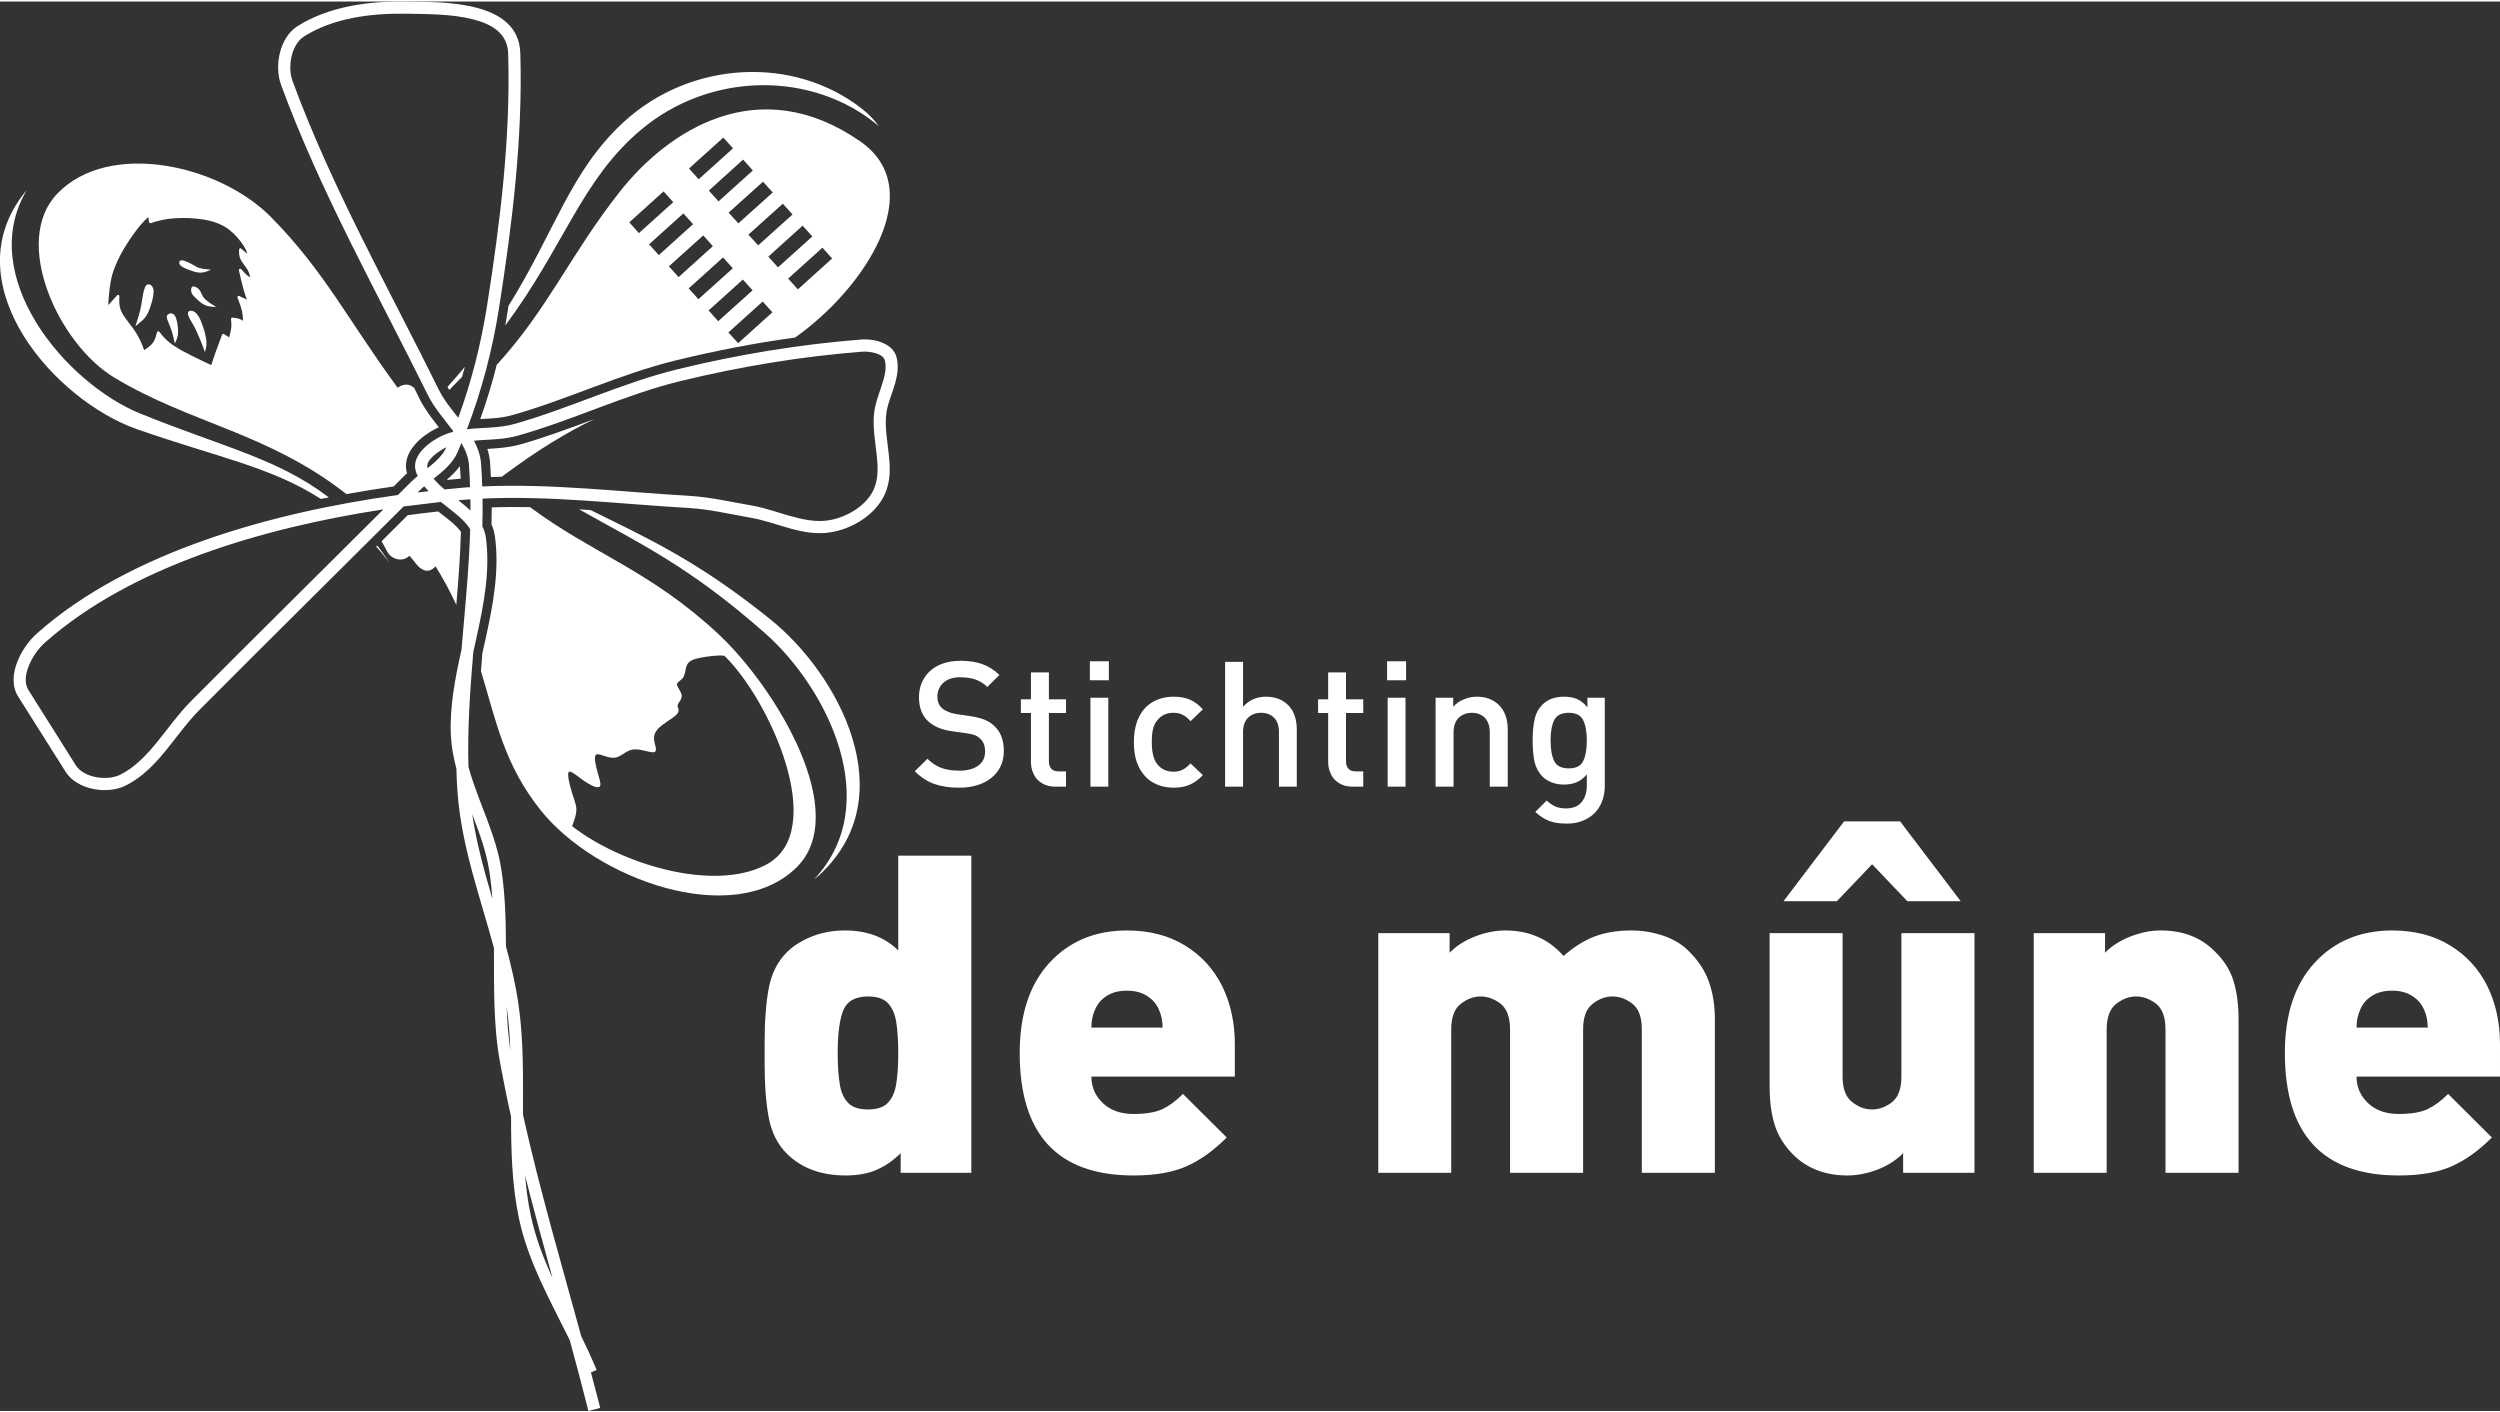
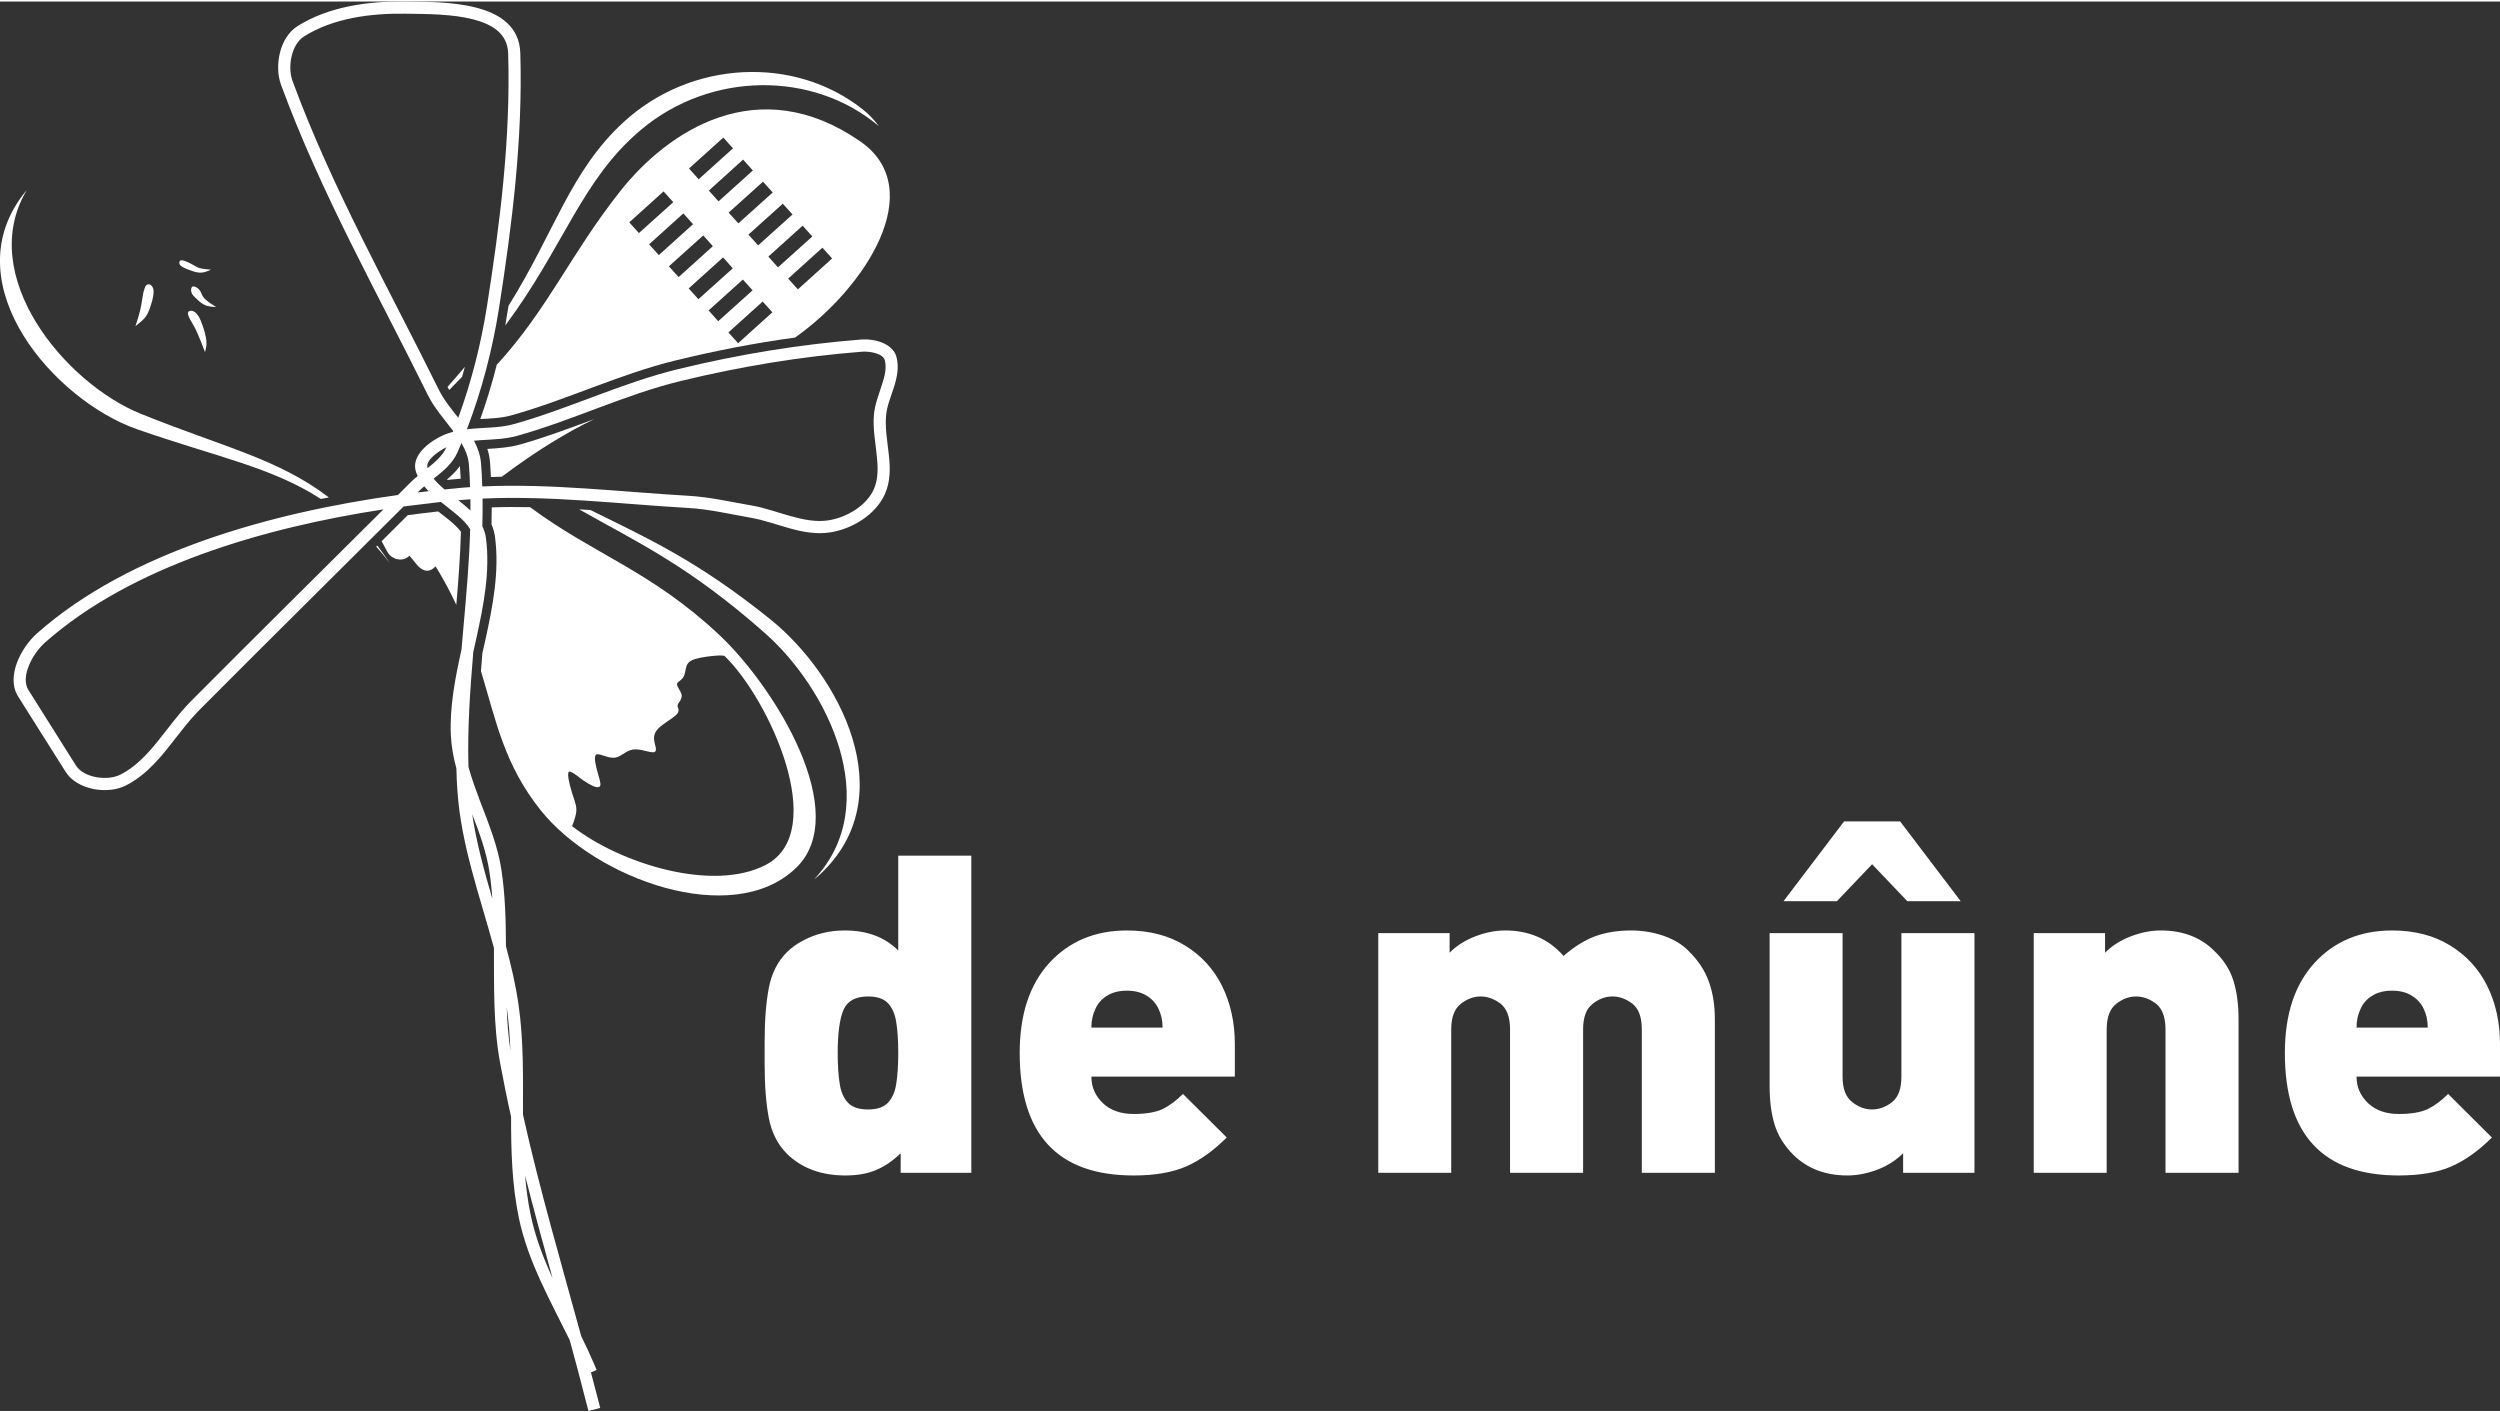
<svg xmlns="http://www.w3.org/2000/svg" xml:space="preserve" width="200px" height="113px" version="1.1" style="shape-rendering:geometricPrecision; text-rendering:geometricPrecision; image-rendering:optimizeQuality; fill-rule:evenodd; clip-rule:evenodd" viewBox="0 0 21.592 12.173">
  <rect x="0" y="0" width="21.592" height="12.173" fill="#333333" stroke="none" />
  <defs>
    <style type="text/css">
   
    .fil1 {fill:white}
    .fil0 {fill:white;fill-rule:nonzero}
   
  </style>
  </defs>
  <g id="Laag_x0020_1">
    <g id="_3019642879536">
      <path class="fil0" d="M6.867 2.902c0.606,-0.428 1.158,-1.281 0.563,-1.694 -0.884,-0.613 -1.664,-0.088 -2.075,0.432 -0.428,0.542 -0.622,1.015 -1.065,1.498 -0.039,0.157 -0.087,0.314 -0.142,0.468 0.092,-0.005 0.186,-0.008 0.272,-0.033 0.481,-0.135 0.932,-0.356 1.418,-0.474 0.34,-0.083 0.685,-0.15 1.029,-0.197zm-0.451 -0.501l0.084 0.093 -0.297 0.267 -0.083 -0.093 0.296 -0.267zm-0.171 -0.191l0.084 0.094 -0.297 0.267 -0.084 -0.093 0.297 -0.268zm-0.171 -0.19l0.083 0.093 -0.296 0.267 -0.084 -0.093 0.297 -0.267zm-0.172 -0.19l0.084 0.093 -0.296 0.267 -0.084 -0.093 0.296 -0.267zm-0.171 -0.19l0.084 0.093 -0.297 0.267 -0.083 -0.093 0.296 -0.267zm0.516 -0.465l0.084 0.093 -0.297 0.267 -0.083 -0.093 0.296 -0.267zm0.171 0.19l0.084 0.094 -0.296 0.267 -0.084 -0.093 0.296 -0.268zm0.172 0.191l0.084 0.093 -0.297 0.267 -0.084 -0.093 0.297 -0.267zm0.171 0.19l0.084 0.093 -0.297 0.267 -0.084 -0.093 0.297 -0.267zm0.171 0.19l0.084 0.093 -0.297 0.267 -0.083 -0.093 0.296 -0.267zm0.171 0.19l0.084 0.093 -0.296 0.267 -0.084 -0.093 0.296 -0.267zm-0.516 0.465l0.084 0.093 -0.296 0.267 -0.084 -0.093 0.296 -0.267z" />
      <path class="fil1" d="M3.979 4.121c-0.002,-0.036 -0.004,-0.072 -0.007,-0.109 -0.032,0.044 -0.07,0.081 -0.111,0.116 0.001,0.002 0.002,0.003 0.004,0.004 0.016,-0.002 0.032,-0.003 0.048,-0.005 0.022,-0.002 0.044,-0.004 0.066,-0.006z" />
      <path class="fil1" d="M4.334 4.104c-0.031,0.001 -0.062,0.002 -0.094,0.003 -0.002,-0.04 -0.004,-0.081 -0.007,-0.121 -0.003,-0.042 -0.011,-0.083 -0.024,-0.122 0.095,-0.006 0.189,-0.012 0.282,-0.038 0.216,-0.061 0.427,-0.14 0.642,-0.22 -0.227,0.11 -0.489,0.265 -0.799,0.498z" />
      <path class="fil1" d="M3.941 5.211c0.018,-0.209 0.034,-0.42 0.04,-0.631 -0.045,-0.063 -0.132,-0.126 -0.197,-0.176 -0.087,0.01 -0.174,0.02 -0.262,0.032 -0.075,0.075 -0.15,0.149 -0.226,0.225l0.049 0.091c0.037,0.068 0.131,0.09 0.185,0.04l0.006 -0.006c0.02,0.023 0.04,0.047 0.059,0.072 0.04,0.049 0.097,0.087 0.159,0.028l0.008 -0.008c0.071,0.115 0.13,0.226 0.179,0.333z" />
      <path class="fil1" d="M4.154 5.782c0.003,-0.048 0.008,-0.101 0.012,-0.153 0.009,-0.038 0.017,-0.077 0.026,-0.115 0.064,-0.293 0.123,-0.591 0.083,-0.892 -0.005,-0.037 -0.015,-0.072 -0.03,-0.106 0.001,-0.049 0.002,-0.098 0.002,-0.147 0.111,-0.004 0.222,-0.004 0.331,-0.002 0.548,0.407 1.044,0.549 1.635,1.104 0.483,0.454 1.151,1.543 0.661,2.013 -0.548,0.526 -1.731,0.094 -2.204,-0.499 -0.316,-0.395 -0.386,-0.773 -0.516,-1.203zm2.037 -0.133c-0.047,0.003 -0.13,0.013 -0.182,0.028 -0.051,0.015 -0.07,0.035 -0.08,0.064 -0.004,0.012 -0.007,0.024 -0.009,0.037l0 0 0 0c-0.003,0.013 -0.005,0.027 -0.01,0.039 -0.003,0.008 -0.006,0.016 -0.011,0.023 -0.008,0.011 -0.018,0.019 -0.028,0.027l0 0c-0.008,0.006 -0.015,0.012 -0.02,0.018 -0.003,0.005 -0.004,0.009 -0.004,0.014 0,0.003 0.001,0.005 0.002,0.008 0.003,0.01 0.009,0.02 0.016,0.032l0 0 0 0 0 0.001c0.008,0.013 0.016,0.026 0.02,0.04 0.002,0.005 0.003,0.01 0.003,0.015 0.001,0.021 -0.011,0.039 -0.02,0.054 -0.001,0 -0.001,0 -0.001,0 0,0 0,0 0,0 -0.007,0.011 -0.013,0.021 -0.015,0.029 0,0.006 0.001,0.012 0.003,0.019l0 0 0.001 0 0 0 0 0.001 0 0c0,0 0,0 0,0 0,0 0,0.001 0,0.001l0 0c0,0 0,0.001 0.001,0.002l0 0 0 0 0 0 0 0c0.005,0.015 0.009,0.033 -0.013,0.056 -0.015,0.016 -0.041,0.034 -0.069,0.053l-0.001 0c-0.033,0.023 -0.069,0.048 -0.092,0.072 -0.001,0.001 -0.002,0.003 -0.003,0.004 -0.04,0.045 -0.032,0.089 -0.023,0.127 0.001,0.002 0.002,0.004 0.002,0.007 0,0 0,0 0,0l0 0.001 0 0c0.001,0.002 0.002,0.004 0.002,0.006l0 0c0.006,0.024 0.012,0.05 -0.011,0.056 -0.004,0.001 -0.008,0.001 -0.012,0.001 -0.013,0 -0.03,-0.004 -0.05,-0.009 0,0 0,0 0,0 -0.001,0 -0.001,0 -0.001,0l0 0c-0.027,-0.007 -0.059,-0.015 -0.09,-0.016 -0.012,-0.001 -0.023,0 -0.034,0.002 -0.028,0.005 -0.052,0.02 -0.076,0.035l0 0 -0.001 0.001c-0.022,0.014 -0.045,0.028 -0.07,0.033 -0.005,0 -0.009,0.001 -0.013,0.001 -0.028,0.002 -0.059,-0.008 -0.086,-0.017 0,0 -0.001,0 -0.001,0 -0.023,-0.008 -0.042,-0.014 -0.056,-0.013 -0.005,0 -0.009,0.001 -0.011,0.004 -0.023,0.017 -0.001,0.1 0.017,0.166 0.001,0.001 0.001,0.004 0.002,0.005l0.001 0.006 0 0c0.001,0.002 0.003,0.008 0.003,0.01l0 0.001 0 0c0.001,0 0.001,0 0.001,0l0 0.001c0.013,0.046 0.023,0.082 0.001,0.09 -0.022,0.009 -0.075,-0.016 -0.13,-0.054l0 0 0 0c-0.013,-0.009 -0.027,-0.019 -0.04,-0.029l0 0 0 0c-0.012,-0.01 -0.024,-0.019 -0.035,-0.026 -0.029,-0.02 -0.047,-0.029 -0.055,-0.022 -0.016,0.015 0.003,0.1 0.024,0.169 0,0 0,0 0,0l0 0 0 0c0.001,0.005 0.003,0.009 0.004,0.014 0.004,0.011 0.008,0.023 0.011,0.033 0.004,0.01 0.007,0.019 0.009,0.028l0 0 0 0c0.01,0.03 0.017,0.056 0.017,0.082 0,0.047 -0.019,0.095 -0.037,0.143 -0.001,0 -0.001,0 0,0 0,0 0,0 0,0l0 0c0.417,0.325 1.215,0.572 1.672,0.335 0.556,-0.289 0.028,-1.436 -0.356,-1.806 -0.024,-0.005 -0.058,-0.003 -0.066,-0.002z" />
-       <path class="fil1" d="M2.992 4.254c0.138,-0.025 0.274,-0.047 0.408,-0.066 0.031,-0.031 0.062,-0.062 0.094,-0.094 0.007,-0.007 0.014,-0.013 0.021,-0.02 -0.051,-0.179 0.125,-0.329 0.275,-0.397 -0.061,-0.078 -0.121,-0.155 -0.166,-0.245 -0.015,-0.031 -0.03,-0.062 -0.046,-0.094 -0.039,-0.034 -0.086,-0.043 -0.144,-0.003 -0.421,-0.572 -0.63,-1.004 -1.092,-1.472 -0.45,-0.457 -1.401,-0.666 -1.846,-0.205 -0.399,0.413 0.01,1.3 0.49,1.589 0.659,0.398 1.326,0.475 2.006,1.007zm-1.712 -2.392l0 0c-0.02,0.018 -0.04,0.038 -0.067,0.069 -0.035,0.042 -0.081,0.104 -0.127,0.178 -0.033,0.054 -0.067,0.115 -0.092,0.18 -0.01,0.023 -0.018,0.048 -0.025,0.072 -0.022,0.082 -0.029,0.17 -0.034,0.26l0 0 0 0 0 0 0 0 0 0 0 0c0,0 0,0 0,0l0 0 0 0 0 0 0 0 0 0c0,0 0,0 0,0.001l0 0c0,0 0,0 0.001,0 0,0 0,0 0,0 0,0 0,-0.001 0,-0.001l0 0 0.076 -0.084c0.001,-0.002 0.003,-0.003 0.005,-0.003 0.002,-0.001 0.005,-0.001 0.007,0 0.005,0.002 0.007,0.006 0.007,0.011 -0.002,0.046 -0.004,0.09 0.021,0.14 0.015,0.03 0.04,0.063 0.067,0.098l0 0c0.018,0.023 0.036,0.046 0.051,0.07 0.035,0.053 0.056,0.105 0.075,0.157 0,0 0.001,0 0.001,0l0 0c0,0 0,0 0,0l0 0c0.029,-0.019 0.056,-0.038 0.073,-0.061 0.009,-0.012 0.015,-0.024 0.021,-0.038l0 0c0.006,-0.017 0.011,-0.035 0.016,-0.055l0 0c0.001,-0.004 0.004,-0.007 0.008,-0.008 0,0 0,0 0.001,0 0.004,-0.001 0.008,0.001 0.011,0.004l0 0 0.001 0.001 -0.001 -0.001 0 0c0.032,0.041 0.063,0.081 0.139,0.129 0.074,0.048 0.19,0.103 0.308,0.158 0,0 0.001,0 0.001,0 0,0 0,0 0,0 0,0 0.001,0 0.001,0 0.013,-0.04 0.026,-0.08 0.041,-0.121 0.017,-0.046 0.035,-0.093 0.052,-0.14 0.002,-0.004 0.004,-0.006 0.007,-0.007 0.001,0 0.001,0 0.001,0 0.003,-0.001 0.006,-0.001 0.009,0.001l0.043 0.028c0,0 0.001,0 0.001,0 0,0 0,0 0,0 0,0 0,-0.001 0.001,-0.001 0.007,-0.028 0.014,-0.056 0.017,-0.08l0 0 0 0 0 0c0.003,-0.028 0.001,-0.052 -0.002,-0.077l0 0c0,-0.003 0.001,-0.007 0.004,-0.009 0.001,-0.001 0.003,-0.002 0.005,-0.003 0.001,0 0.002,0 0.004,0l0 0 0 0 0 0c0.001,0 0.001,0 0.001,0l0 0c0,0 0,0 0,0l0 0c0.021,0.002 0.043,0.005 0.062,0.012l0 0c0.01,0.004 0.019,0.009 0.027,0.015 0,0 0.001,0 0.001,0 0,0 0,0 0,0 0,0 0,-0.001 0,-0.001 -0.001,-0.028 -0.003,-0.055 -0.009,-0.083l0 0c-0.009,-0.037 -0.024,-0.076 -0.039,-0.116 -0.002,-0.004 -0.001,-0.009 0.002,-0.012 0.002,-0.001 0.003,-0.002 0.005,-0.003 0.003,0 0.006,0 0.008,0.001l0.065 0.031c0,0 0,0 0,0 0,0 0.001,0 0.001,0 0,0 0,-0.001 0,-0.001l0 0c-0.009,-0.023 -0.018,-0.048 -0.027,-0.081l0 0c-0.013,-0.047 -0.028,-0.109 -0.042,-0.171l0 0c-0.001,-0.005 0.002,-0.01 0.006,-0.012 0.001,-0.001 0.002,-0.001 0.002,-0.001 0.005,-0.001 0.009,0 0.012,0.003 0.018,0.021 0.036,0.041 0.052,0.054 0.009,0.007 0.017,0.012 0.026,0.016 0,0 0,0 0,0 0.001,0 0.001,0 0.001,0 0,0 0,0 0,-0.001 -0.006,-0.022 -0.013,-0.044 -0.025,-0.065l0 0c-0.008,-0.013 -0.018,-0.026 -0.028,-0.04 0,0 0,0 0,0 0,0 0,0 0,0l0 0c-0.009,-0.013 -0.019,-0.026 -0.026,-0.038 -0.002,-0.003 -0.004,-0.007 -0.005,-0.01l0 0 0 0c-0.015,-0.03 -0.014,-0.059 -0.013,-0.084 0,-0.001 0,-0.001 0,-0.001 0,-0.004 0.002,-0.008 0.006,-0.01 0.001,0 0.002,0 0.002,-0.001 0.004,-0.001 0.007,0 0.01,0.003l0.051 0.043c0,0 0,0 0.001,0 0,0 0,0 0,0 0,0 0,0 0,-0.001l0 0 0 0c-0.003,-0.014 -0.01,-0.032 -0.026,-0.058l0 0 0 -0.001c-0.029,-0.047 -0.086,-0.12 -0.158,-0.166l0 0 0 0c-0.073,-0.047 -0.163,-0.067 -0.252,-0.076l0 0 0 0c-0.09,-0.009 -0.178,-0.006 -0.244,0.002l0 0c-0.035,0.005 -0.064,0.011 -0.09,0.018 -0.022,0.006 -0.043,0.012 -0.063,0.019 0,0 -0.001,0 -0.001,0 -0.003,0.001 -0.006,0.001 -0.009,-0.001 -0.002,-0.002 -0.004,-0.005 -0.005,-0.008l-0.006 -0.042 -0.001 -0.001 0 0z" />
      <path class="fil1" d="M4.921 11.562c-0.168,-0.342 -0.36,-0.677 -0.439,-1.053 -0.061,-0.29 -0.068,-0.584 -0.068,-0.878 -0.035,-0.155 -0.066,-0.31 -0.095,-0.466 -0.06,-0.328 -0.051,-0.66 -0.053,-0.991 -0.121,-0.448 -0.283,-0.887 -0.315,-1.354 -0.005,-0.065 -0.008,-0.13 -0.009,-0.195 -0.025,-0.093 -0.043,-0.188 -0.048,-0.287 -0.011,-0.25 0.038,-0.498 0.092,-0.741 0.005,-0.066 0.011,-0.131 0.017,-0.196 0.025,-0.28 0.05,-0.562 0.058,-0.843 -0.052,-0.087 -0.155,-0.157 -0.253,-0.236 -0.106,0.012 -0.213,0.025 -0.322,0.039 -0.588,0.586 -1.178,1.169 -1.763,1.757 -0.214,0.215 -0.356,0.511 -0.636,0.653 -0.158,0.08 -0.421,0.039 -0.52,-0.118l-0.41 -0.65c-0.058,-0.091 -0.045,-0.203 -0.008,-0.299 0.036,-0.092 0.099,-0.184 0.173,-0.249 0.796,-0.704 2.028,-1.042 3.115,-1.193 0.037,-0.037 0.075,-0.075 0.112,-0.112 0.018,-0.018 0.038,-0.035 0.059,-0.052 -0.006,-0.011 -0.011,-0.023 -0.015,-0.035 -0.049,-0.145 0.127,-0.271 0.241,-0.32 0.026,-0.011 0.051,-0.019 0.077,-0.026 0.001,-0.003 0.002,-0.005 0.003,-0.008 0,0 -0.001,-0.001 -0.001,-0.001 -0.076,-0.101 -0.162,-0.197 -0.218,-0.31 -0.437,-0.885 -0.926,-1.748 -1.267,-2.677 -0.061,-0.164 -0.013,-0.41 0.141,-0.508 0.272,-0.172 0.617,-0.217 0.933,-0.213 0.326,0.005 0.978,-0.012 0.992,0.447 0.022,0.737 -0.07,1.473 -0.184,2.201 -0.056,0.356 -0.148,0.708 -0.277,1.046 0,0 0,0 0,0 0.137,-0.016 0.276,-0.008 0.408,-0.045 0.48,-0.135 0.931,-0.356 1.416,-0.474 0.52,-0.127 1.05,-0.214 1.584,-0.256 0.109,-0.008 0.271,0.032 0.302,0.152 0.024,0.093 0.003,0.183 -0.026,0.272 -0.024,0.074 -0.058,0.155 -0.064,0.234 -0.02,0.225 0.089,0.46 -0.012,0.681 -0.081,0.177 -0.283,0.298 -0.471,0.327 -0.241,0.037 -0.458,-0.087 -0.688,-0.127 -0.179,-0.031 -0.357,-0.074 -0.538,-0.084 -0.59,-0.034 -1.185,-0.108 -1.776,-0.081 0.001,0.08 0,0.159 -0.002,0.239 0.015,0.031 0.026,0.064 0.031,0.1 0.038,0.292 -0.02,0.581 -0.082,0.865 -0.009,0.04 -0.018,0.08 -0.027,0.12 -0.028,0.331 -0.051,0.661 -0.042,0.993 0.027,0.1 0.064,0.198 0.1,0.295 0.074,0.194 0.154,0.389 0.185,0.596 0.033,0.218 0.038,0.438 0.039,0.659 0.045,0.167 0.085,0.336 0.109,0.507 0.045,0.313 0.038,0.63 0.038,0.947 0.143,0.643 0.329,1.277 0.503,1.913 0.04,0.081 0.078,0.162 0.113,0.244l0.02 0.048 -0.049 0.021c0.023,0.085 0.045,0.171 0.067,0.256l0.013 0.051 -0.102 0.026 -0.013 -0.051c-0.047,-0.187 -0.097,-0.374 -0.148,-0.56zm-0.149 -0.537c-0.081,-0.295 -0.162,-0.589 -0.237,-0.885 0.01,0.116 0.025,0.232 0.05,0.347 0.039,0.186 0.108,0.364 0.187,0.538zm-0.519 -3.274c-0.006,-0.078 -0.014,-0.157 -0.026,-0.235 -0.026,-0.172 -0.086,-0.335 -0.149,-0.498 0.037,0.248 0.104,0.491 0.175,0.733zm-0.551 -3.522c-0.014,-0.014 -0.026,-0.028 -0.038,-0.042 -0.014,0.012 -0.028,0.024 -0.041,0.037 -0.005,0.005 -0.01,0.011 -0.015,0.016 0.031,-0.004 0.063,-0.008 0.094,-0.011zm0.361 0.07c-0.035,0.003 -0.07,0.005 -0.105,0.008 0.036,0.028 0.072,0.058 0.105,0.089 0,-0.032 0,-0.064 0,-0.097zm-0.751 0.087c-1.031,0.158 -2.175,0.489 -2.921,1.148 -0.061,0.054 -0.115,0.132 -0.144,0.208 -0.025,0.063 -0.04,0.144 -0.001,0.205l0.409 0.65c0.07,0.11 0.275,0.136 0.385,0.08 0.127,-0.064 0.226,-0.17 0.315,-0.279 0.097,-0.119 0.185,-0.245 0.293,-0.354 0.552,-0.555 1.109,-1.105 1.664,-1.658zm0.381 -0.356c0.068,-0.054 0.133,-0.112 0.163,-0.181 -0.065,0.032 -0.186,0.113 -0.163,0.18 0,0 0,0.001 0,0.001zm0.265 -0.435c0.114,-0.312 0.196,-0.636 0.248,-0.964 0.113,-0.72 0.205,-1.45 0.183,-2.181 -0.005,-0.179 -0.145,-0.255 -0.302,-0.296 -0.184,-0.047 -0.396,-0.046 -0.586,-0.049 -0.295,-0.004 -0.622,0.036 -0.876,0.197 -0.111,0.071 -0.142,0.266 -0.099,0.383 0.34,0.924 0.828,1.785 1.263,2.666 0.043,0.087 0.106,0.165 0.169,0.244zm0.136 0.198c0.032,0.061 0.055,0.126 0.061,0.199 0.005,0.066 0.008,0.131 0.01,0.196 0.595,-0.027 1.191,0.047 1.785,0.081 0.186,0.011 0.367,0.054 0.55,0.085 0.208,0.037 0.444,0.16 0.654,0.127 0.152,-0.023 0.326,-0.122 0.392,-0.266 0.042,-0.093 0.037,-0.199 0.026,-0.298 -0.012,-0.116 -0.034,-0.232 -0.024,-0.349 0.008,-0.09 0.042,-0.173 0.069,-0.258 0.022,-0.067 0.043,-0.142 0.025,-0.212 -0.016,-0.062 -0.141,-0.078 -0.193,-0.074 -0.528,0.041 -1.053,0.128 -1.568,0.253 -0.482,0.117 -0.933,0.339 -1.411,0.473 -0.103,0.029 -0.209,0.032 -0.315,0.038 -0.02,0.002 -0.04,0.003 -0.061,0.005zm0.314 5.267c-0.005,-0.126 -0.014,-0.252 -0.032,-0.377 0.004,0.126 0.014,0.252 0.032,0.377zm-0.348 -4.866c-0.002,-0.064 -0.005,-0.129 -0.01,-0.194 -0.005,-0.067 -0.031,-0.129 -0.065,-0.187 -0.011,0.026 -0.021,0.051 -0.032,0.077 -0.044,0.101 -0.126,0.166 -0.208,0.231 0.027,0.033 0.06,0.064 0.094,0.093 0.027,-0.003 0.054,-0.006 0.082,-0.008 0.046,-0.005 0.093,-0.009 0.139,-0.012z" />
      <path class="fil0" d="M1.638 2.672c0.001,0 0.001,0 0.001,0l0.001 0c0,0 0,0 0,0 0.013,-0.004 0.028,0 0.044,0.011 0.007,0.005 0.014,0.012 0.02,0.02 0.008,0.012 0.013,0.019 0.015,0.022l0 0c0.009,0.017 0.019,0.039 0.028,0.066 0.011,0.031 0.018,0.054 0.022,0.069l0 0c0.005,0.023 0.008,0.037 0.009,0.041l0 0c0.001,0.009 0.003,0.017 0.004,0.025 0,0.008 0.001,0.016 0.001,0.023l0 0c0.001,0.004 0,0.013 -0.001,0.028l0 0c-0.002,0.014 -0.006,0.031 -0.012,0.051l-0.002 -0.006c-0.021,-0.058 -0.041,-0.108 -0.06,-0.15 -0.013,-0.03 -0.023,-0.052 -0.031,-0.065 -0.005,-0.01 -0.016,-0.029 -0.033,-0.058 -0.005,-0.009 -0.008,-0.014 -0.009,-0.016l0 0c-0.003,-0.007 -0.006,-0.014 -0.008,-0.021 -0.003,-0.008 -0.004,-0.013 -0.004,-0.014l0 0c0,-0.007 0,-0.011 0.001,-0.012l0 0c0.001,-0.002 0.002,-0.004 0.003,-0.006l0 0c0.004,-0.004 0.007,-0.007 0.011,-0.008z" />
-       <path class="fil0" d="M1.466 2.694c0.009,-0.002 0.018,-0.001 0.027,0.003 0.009,0.005 0.016,0.013 0.022,0.024 0.006,0.012 0.01,0.027 0.014,0.045 0.004,0.018 0.007,0.037 0.008,0.057 0.001,0.017 0.001,0.026 0.001,0.029l0 0c0,0.007 0,0.013 -0.001,0.019l0 0c-0.002,0.023 -0.011,0.051 -0.027,0.083l-0.001 -0.006 0 0c-0.009,-0.043 -0.018,-0.077 -0.026,-0.103 -0.005,-0.015 -0.01,-0.028 -0.015,-0.041 -0.004,-0.011 -0.01,-0.026 -0.018,-0.044 -0.004,-0.01 -0.006,-0.016 -0.006,-0.017l0 0c-0.001,-0.004 -0.002,-0.008 -0.003,-0.011l0 -0.005 0 0c-0.001,-0.003 0,-0.006 0,-0.009 0.002,-0.01 0.009,-0.017 0.021,-0.022l0 0 0 0c0.001,-0.001 0.003,-0.002 0.004,-0.002z" />
      <path class="fil0" d="M1.665 2.461c0.003,0 0.006,0 0.009,0 0.007,0.001 0.013,0.003 0.021,0.007 0.012,0.007 0.02,0.013 0.023,0.018l0 0c0.006,0.006 0.01,0.013 0.014,0.019l0.015 0.032 0 0c0.001,0.003 0.003,0.007 0.005,0.01l0 0c0.007,0.01 0.014,0.019 0.023,0.027 0.008,0.007 0.019,0.016 0.035,0.028l0 0c0.015,0.01 0.035,0.023 0.058,0.037l-0.006 -0.001 0 0c-0.018,0 -0.035,-0.002 -0.052,-0.005 -0.012,-0.002 -0.023,-0.005 -0.033,-0.008 -0.025,-0.011 -0.05,-0.028 -0.075,-0.053l0 0c-0.024,-0.023 -0.037,-0.036 -0.037,-0.038l0 0c-0.006,-0.008 -0.01,-0.016 -0.012,-0.024 -0.004,-0.014 -0.003,-0.027 0.001,-0.038 0.002,-0.006 0.006,-0.009 0.011,-0.011z" />
      <path class="fil0" d="M1.276 2.443c0.007,-0.002 0.014,-0.001 0.022,0.003 0.006,0.003 0.012,0.008 0.017,0.016 0.004,0.006 0.007,0.013 0.009,0.021l0 0c0.007,0.029 0,0.077 -0.023,0.146 -0.014,0.043 -0.028,0.074 -0.044,0.095l0 0c-0.01,0.016 -0.04,0.043 -0.088,0.08l0.004 -0.01c0.017,-0.052 0.03,-0.095 0.038,-0.129 0.004,-0.013 0.012,-0.058 0.024,-0.133 0.002,-0.013 0.005,-0.025 0.008,-0.036 0.007,-0.024 0.013,-0.038 0.019,-0.044l0 0c0.005,-0.005 0.009,-0.008 0.014,-0.009z" />
-       <polygon class="fil0" points="0.936,2.621 0.936,2.621 0.936,2.621 " />
      <path class="fil0" d="M1.562 2.236c0.003,-0.001 0.005,-0.001 0.007,-0.001l0 0c0.003,0 0.006,0 0.01,0.001 0.007,0.001 0.016,0.004 0.025,0.008 0.015,0.005 0.03,0.012 0.044,0.02l0.001 0 0 0c0.001,0 0.018,0.01 0.05,0.028l0 0c0.007,0.004 0.014,0.007 0.022,0.009l0 0c0.022,0.007 0.055,0.012 0.101,0.015l0 0 -0.005 0.002 0 0c-0.014,0.007 -0.029,0.012 -0.044,0.017l0 0c-0.002,0.001 -0.003,0.001 -0.005,0.002 -0.009,0.002 -0.017,0.003 -0.026,0.004 -0.019,0.002 -0.043,-0.001 -0.074,-0.011 -0.053,-0.017 -0.088,-0.033 -0.104,-0.046 -0.01,-0.009 -0.015,-0.018 -0.015,-0.026l0 0c-0.001,-0.004 0,-0.009 0.002,-0.014l0 -0.001 0 0c0.002,-0.003 0.004,-0.005 0.008,-0.006l0 0c0.001,-0.001 0.002,-0.001 0.003,-0.001z" />
-       <path class="fil0" d="M8.67 6.473c0,0.048 -0.009,0.092 -0.028,0.132 -0.019,0.039 -0.045,0.073 -0.081,0.101 -0.035,0.028 -0.076,0.049 -0.123,0.063 -0.047,0.014 -0.099,0.021 -0.155,0.021 -0.083,0 -0.154,-0.011 -0.215,-0.033 -0.061,-0.022 -0.117,-0.059 -0.167,-0.109l0.109 -0.108c0.024,0.024 0.051,0.044 0.079,0.06 0.029,0.016 0.06,0.027 0.092,0.033 0.033,0.007 0.068,0.01 0.105,0.01 0.069,0 0.124,-0.015 0.163,-0.044 0.04,-0.029 0.059,-0.069 0.059,-0.122 0,-0.048 -0.014,-0.086 -0.043,-0.111 -0.013,-0.013 -0.027,-0.023 -0.044,-0.029 -0.017,-0.007 -0.042,-0.012 -0.073,-0.017l-0.127 -0.018c-0.088,-0.012 -0.156,-0.041 -0.205,-0.086 -0.052,-0.049 -0.079,-0.118 -0.079,-0.206 0,-0.062 0.015,-0.118 0.044,-0.165 0.029,-0.048 0.071,-0.085 0.125,-0.112 0.054,-0.026 0.118,-0.039 0.192,-0.039 0.072,0 0.135,0.01 0.187,0.029 0.053,0.019 0.102,0.05 0.147,0.093l-0.105 0.104c-0.021,-0.022 -0.045,-0.038 -0.069,-0.05 -0.025,-0.013 -0.05,-0.021 -0.077,-0.026 -0.026,-0.005 -0.056,-0.008 -0.088,-0.008 -0.041,0 -0.076,0.007 -0.106,0.021 -0.029,0.015 -0.052,0.035 -0.067,0.06 -0.016,0.025 -0.024,0.054 -0.024,0.087 0,0.043 0.014,0.076 0.041,0.1 0.013,0.012 0.031,0.022 0.053,0.031 0.021,0.009 0.044,0.015 0.068,0.019l0.123 0.018c0.049,0.008 0.09,0.018 0.121,0.03 0.031,0.013 0.058,0.029 0.08,0.05 0.059,0.051 0.088,0.125 0.088,0.221zm0.537 0.308l-0.092 0c-0.046,0 -0.084,-0.01 -0.116,-0.03 -0.032,-0.019 -0.056,-0.045 -0.071,-0.078 -0.016,-0.032 -0.024,-0.067 -0.024,-0.106l0 -0.422 -0.087 0 0 -0.118 0.087 0 0 -0.233 0.155 0 0 0.233 0.148 0 0 0.118 -0.148 0 0 0.415c0,0.059 0.028,0.089 0.085,0.089l0.063 0 0 0.132zm0.37 -0.919l-0.164 0 0 -0.164 0.164 0 0 0.164zm-0.005 0.919l-0.154 0 0 -0.768 0.154 0 0 0.768zm0.817 -0.1c-0.023,0.025 -0.048,0.045 -0.074,0.062 -0.026,0.016 -0.054,0.028 -0.083,0.036 -0.029,0.007 -0.062,0.011 -0.097,0.011 -0.06,0 -0.116,-0.013 -0.168,-0.04 -0.052,-0.027 -0.094,-0.07 -0.126,-0.129 -0.032,-0.059 -0.048,-0.134 -0.048,-0.225 0,-0.069 0.01,-0.129 0.028,-0.179 0.019,-0.05 0.044,-0.091 0.076,-0.123 0.033,-0.031 0.069,-0.054 0.11,-0.068 0.041,-0.015 0.084,-0.022 0.128,-0.022 0.054,0 0.101,0.008 0.141,0.025 0.04,0.017 0.077,0.045 0.113,0.084l-0.107 0.103c-0.023,-0.027 -0.046,-0.046 -0.068,-0.056 -0.022,-0.011 -0.048,-0.017 -0.079,-0.017 -0.06,0 -0.108,0.023 -0.142,0.068 -0.017,0.021 -0.029,0.046 -0.035,0.075 -0.007,0.028 -0.01,0.065 -0.01,0.111 0,0.086 0.015,0.148 0.045,0.187 0.034,0.045 0.082,0.068 0.142,0.068 0.03,0 0.056,-0.005 0.078,-0.017 0.023,-0.011 0.046,-0.029 0.069,-0.055l0.107 0.101zm0.811 0.1l-0.154 0 0 -0.47c0,-0.056 -0.014,-0.098 -0.043,-0.126 -0.028,-0.028 -0.066,-0.042 -0.111,-0.042 -0.046,0 -0.084,0.015 -0.113,0.043 -0.029,0.028 -0.043,0.07 -0.043,0.125l0 0.47 -0.155 0 0 -1.078 0.155 0 0 0.388c0.052,-0.058 0.118,-0.087 0.198,-0.087 0.055,0 0.103,0.012 0.143,0.035 0.04,0.024 0.071,0.056 0.092,0.099 0.021,0.042 0.031,0.091 0.031,0.148l0 0.495zm0.574 0l-0.092 0c-0.046,0 -0.084,-0.01 -0.116,-0.03 -0.032,-0.019 -0.056,-0.045 -0.071,-0.078 -0.016,-0.032 -0.024,-0.067 -0.024,-0.106l0 -0.422 -0.087 0 0 -0.118 0.087 0 0 -0.233 0.154 0 0 0.233 0.149 0 0 0.118 -0.149 0 0 0.415c0,0.059 0.029,0.089 0.085,0.089l0.064 0 0 0.132zm0.37 -0.919l-0.164 0 0 -0.164 0.164 0 0 0.164zm-0.005 0.919l-0.154 0 0 -0.768 0.154 0 0 0.768zm0.883 0l-0.155 0 0 -0.467c0,-0.039 -0.007,-0.07 -0.02,-0.096 -0.014,-0.026 -0.032,-0.045 -0.055,-0.056 -0.023,-0.013 -0.05,-0.019 -0.079,-0.019 -0.047,0 -0.085,0.015 -0.115,0.044 -0.029,0.028 -0.044,0.071 -0.044,0.127l0 0.467 -0.155 0 0 -0.768 0.152 0 0 0.078c0.025,-0.028 0.056,-0.05 0.092,-0.064 0.036,-0.015 0.073,-0.023 0.112,-0.023 0.078,0 0.141,0.024 0.189,0.07 0.052,0.05 0.078,0.122 0.078,0.216l0 0.491zm0.838 -0.005c0,0.063 -0.014,0.119 -0.04,0.168 -0.026,0.049 -0.064,0.087 -0.114,0.114 -0.049,0.028 -0.107,0.042 -0.175,0.042 -0.039,0 -0.074,-0.003 -0.105,-0.01 -0.031,-0.006 -0.059,-0.017 -0.086,-0.032 -0.027,-0.015 -0.054,-0.035 -0.08,-0.059l0.098 -0.098c0.027,0.024 0.053,0.041 0.077,0.052 0.024,0.01 0.054,0.016 0.09,0.016 0.061,0 0.106,-0.019 0.136,-0.056 0.029,-0.037 0.044,-0.083 0.044,-0.14l0 -0.098c-0.026,0.032 -0.056,0.054 -0.088,0.068 -0.032,0.013 -0.069,0.02 -0.111,0.02 -0.036,0 -0.07,-0.006 -0.102,-0.018 -0.032,-0.012 -0.059,-0.029 -0.081,-0.05 -0.034,-0.035 -0.057,-0.077 -0.069,-0.126 -0.011,-0.049 -0.017,-0.111 -0.017,-0.186 0,-0.075 0.006,-0.137 0.018,-0.187 0.011,-0.05 0.034,-0.091 0.068,-0.125 0.021,-0.021 0.048,-0.038 0.079,-0.05 0.032,-0.011 0.067,-0.017 0.106,-0.017 0.043,0 0.08,0.007 0.112,0.02 0.032,0.014 0.061,0.037 0.09,0.072l0 -0.083 0.15 0 0 0.763zm-0.155 -0.393c0,-0.074 -0.01,-0.132 -0.031,-0.175 -0.02,-0.043 -0.062,-0.065 -0.125,-0.065 -0.063,0 -0.106,0.022 -0.126,0.064 -0.021,0.043 -0.031,0.102 -0.031,0.176 0,0.074 0.01,0.133 0.031,0.176 0.02,0.043 0.063,0.064 0.126,0.064 0.063,0 0.105,-0.021 0.125,-0.064 0.021,-0.044 0.031,-0.102 0.031,-0.176z" />
      <path class="fil0" d="M8.389 10.116l-0.61 0 0 -0.169c-0.069,0.067 -0.14,0.115 -0.213,0.145 -0.072,0.031 -0.16,0.047 -0.264,0.047 -0.21,0 -0.379,-0.063 -0.506,-0.188 -0.08,-0.08 -0.132,-0.184 -0.156,-0.309 -0.024,-0.126 -0.036,-0.281 -0.036,-0.466l0 -0.095 0 -0.096c0,-0.184 0.012,-0.339 0.036,-0.465 0.024,-0.126 0.076,-0.229 0.156,-0.309 0.039,-0.039 0.085,-0.072 0.14,-0.101 0.054,-0.029 0.111,-0.051 0.171,-0.065 0.059,-0.015 0.123,-0.022 0.191,-0.022 0.191,0 0.345,0.058 0.46,0.173l0 -0.819 0.631 0 0 2.739zm-0.631 -1.035c0,-0.109 -0.006,-0.199 -0.018,-0.27 -0.011,-0.07 -0.036,-0.124 -0.073,-0.162 -0.037,-0.038 -0.094,-0.056 -0.17,-0.056 -0.108,0 -0.179,0.039 -0.212,0.116 -0.033,0.078 -0.05,0.201 -0.05,0.372 0,0.109 0.006,0.199 0.018,0.27 0.011,0.07 0.036,0.124 0.073,0.162 0.037,0.038 0.094,0.056 0.171,0.056 0.076,0 0.133,-0.018 0.17,-0.056 0.037,-0.038 0.062,-0.092 0.073,-0.162 0.012,-0.071 0.018,-0.161 0.018,-0.27zm2.907 0.204l-1.239 0c0,0.09 0.033,0.166 0.099,0.229 0.065,0.062 0.154,0.094 0.266,0.094 0.105,0 0.187,-0.014 0.247,-0.041 0.059,-0.028 0.119,-0.072 0.179,-0.132l0.378 0.376c-0.114,0.114 -0.23,0.197 -0.348,0.249 -0.117,0.052 -0.27,0.079 -0.456,0.079 -0.656,0 -0.984,-0.353 -0.984,-1.058 0,-0.332 0.085,-0.591 0.256,-0.778 0.171,-0.186 0.395,-0.28 0.67,-0.28 0.194,0 0.361,0.043 0.502,0.13 0.141,0.086 0.247,0.203 0.321,0.351 0.072,0.148 0.109,0.314 0.109,0.499l0 0.282zm-0.624 -0.423c0,-0.061 -0.012,-0.114 -0.034,-0.16 -0.02,-0.045 -0.053,-0.084 -0.101,-0.114 -0.047,-0.03 -0.104,-0.045 -0.173,-0.045 -0.07,0 -0.127,0.015 -0.174,0.045 -0.048,0.03 -0.08,0.069 -0.099,0.114 -0.022,0.046 -0.034,0.099 -0.034,0.16l0.615 0zm4.77 1.254l-0.631 0 0 -1.238c0,-0.107 -0.027,-0.18 -0.082,-0.223 -0.054,-0.041 -0.111,-0.062 -0.171,-0.062 -0.061,0 -0.118,0.021 -0.172,0.064 -0.055,0.042 -0.082,0.116 -0.082,0.221l0 1.238 -0.631 0 0 -1.238c0,-0.107 -0.028,-0.18 -0.082,-0.223 -0.055,-0.041 -0.112,-0.062 -0.172,-0.062 -0.06,0 -0.117,0.021 -0.172,0.064 -0.054,0.042 -0.082,0.116 -0.082,0.221l0 1.238 -0.63 0 0 -2.07 0.616 0 0 0.169c0.059,-0.06 0.134,-0.107 0.222,-0.141 0.088,-0.034 0.174,-0.051 0.258,-0.051 0.207,0 0.375,0.073 0.504,0.22 0.089,-0.077 0.178,-0.134 0.268,-0.168 0.09,-0.034 0.196,-0.052 0.316,-0.052 0.099,0 0.193,0.016 0.283,0.047 0.089,0.032 0.16,0.075 0.213,0.13 0.084,0.082 0.143,0.172 0.176,0.268 0.034,0.095 0.051,0.203 0.051,0.323l0 1.325zm2.242 0l-0.616 0 0 -0.169c-0.061,0.061 -0.136,0.109 -0.223,0.142 -0.088,0.033 -0.174,0.05 -0.258,0.05 -0.19,0 -0.345,-0.059 -0.466,-0.177 -0.08,-0.08 -0.134,-0.168 -0.163,-0.262 -0.029,-0.095 -0.043,-0.204 -0.043,-0.329l0 -1.325 0.63 0 0 1.24c0,0.104 0.028,0.177 0.083,0.219 0.054,0.043 0.111,0.064 0.171,0.064 0.061,0 0.118,-0.021 0.172,-0.062 0.055,-0.043 0.082,-0.116 0.082,-0.221l0 -1.24 0.631 0 0 2.07zm-0.119 -2.346l-0.461 0 -0.304 -0.319 -0.304 0.319 -0.461 0 0.523 -0.689 0.484 0 0.523 0.689zm2.4 2.346l-0.631 0 0 -1.238c0,-0.107 -0.028,-0.18 -0.082,-0.223 -0.055,-0.041 -0.112,-0.062 -0.172,-0.062 -0.06,0 -0.117,0.021 -0.172,0.064 -0.054,0.042 -0.082,0.116 -0.082,0.221l0 1.238 -0.63 0 0 -2.07 0.616 0 0 0.169c0.059,-0.06 0.134,-0.107 0.222,-0.141 0.089,-0.034 0.174,-0.051 0.258,-0.051 0.192,0 0.346,0.059 0.464,0.177 0.082,0.078 0.137,0.166 0.166,0.261 0.029,0.095 0.043,0.205 0.043,0.33l0 1.325zm2.258 -0.831l-1.239 0c0,0.09 0.033,0.166 0.099,0.229 0.065,0.062 0.154,0.094 0.266,0.094 0.105,0 0.187,-0.014 0.247,-0.041 0.059,-0.028 0.119,-0.072 0.179,-0.132l0.378 0.376c-0.114,0.114 -0.23,0.197 -0.348,0.249 -0.117,0.052 -0.27,0.079 -0.456,0.079 -0.656,0 -0.984,-0.353 -0.984,-1.058 0,-0.332 0.085,-0.591 0.256,-0.778 0.171,-0.186 0.395,-0.28 0.67,-0.28 0.194,0 0.361,0.043 0.502,0.13 0.141,0.086 0.247,0.203 0.321,0.351 0.072,0.148 0.109,0.314 0.109,0.499l0 0.282zm-0.624 -0.423c0,-0.061 -0.012,-0.114 -0.034,-0.16 -0.02,-0.045 -0.053,-0.084 -0.101,-0.114 -0.047,-0.03 -0.104,-0.045 -0.173,-0.045 -0.07,0 -0.127,0.015 -0.174,0.045 -0.048,0.03 -0.08,0.069 -0.099,0.114 -0.022,0.046 -0.034,0.099 -0.034,0.16l0.615 0z" />
      <path class="fil1" d="M3.259 4.699c0.039,0.051 0.075,0.102 0.108,0.153 -0.036,-0.049 -0.075,-0.097 -0.118,-0.145l0.01 -0.008z" />
      <path class="fil1" d="M2.771 4.296c-0.434,-0.279 -0.899,-0.361 -1.59,-0.603 -0.705,-0.248 -1.572,-1.232 -0.99,-2.014 0.013,-0.017 0.026,-0.034 0.04,-0.05 -0.44,0.738 0.329,1.667 0.986,1.932 0.712,0.288 1.185,0.387 1.623,0.722l-0.069 0.013z" />
      <path class="fil1" d="M5.1 4.392c0.467,0.232 0.911,0.426 1.556,0.946 0.582,0.469 1.156,1.521 0.425,2.202 -0.017,0.015 -0.034,0.03 -0.05,0.042 0.614,-0.654 0.111,-1.654 -0.422,-2.125 -0.664,-0.588 -1.115,-0.792 -1.607,-1.071l0.098 0.006z" />
      <path class="fil1" d="M4.364 2.798l0.028 -0.17c0.4,-0.641 0.534,-1.163 0.992,-1.585 0.585,-0.539 1.482,-0.578 2.069,-0.11 0.054,0.042 0.099,0.091 0.137,0.143 -0.566,-0.478 -1.451,-0.475 -2.053,0.031 -0.515,0.432 -0.661,1.002 -1.173,1.691z" />
      <path class="fil1" d="M3.88 3.355l-0.015 -0.027c0.053,-0.058 0.103,-0.117 0.15,-0.173l-0.024 0.086c-0.036,0.038 -0.072,0.075 -0.111,0.114z" />
    </g>
  </g>
</svg>